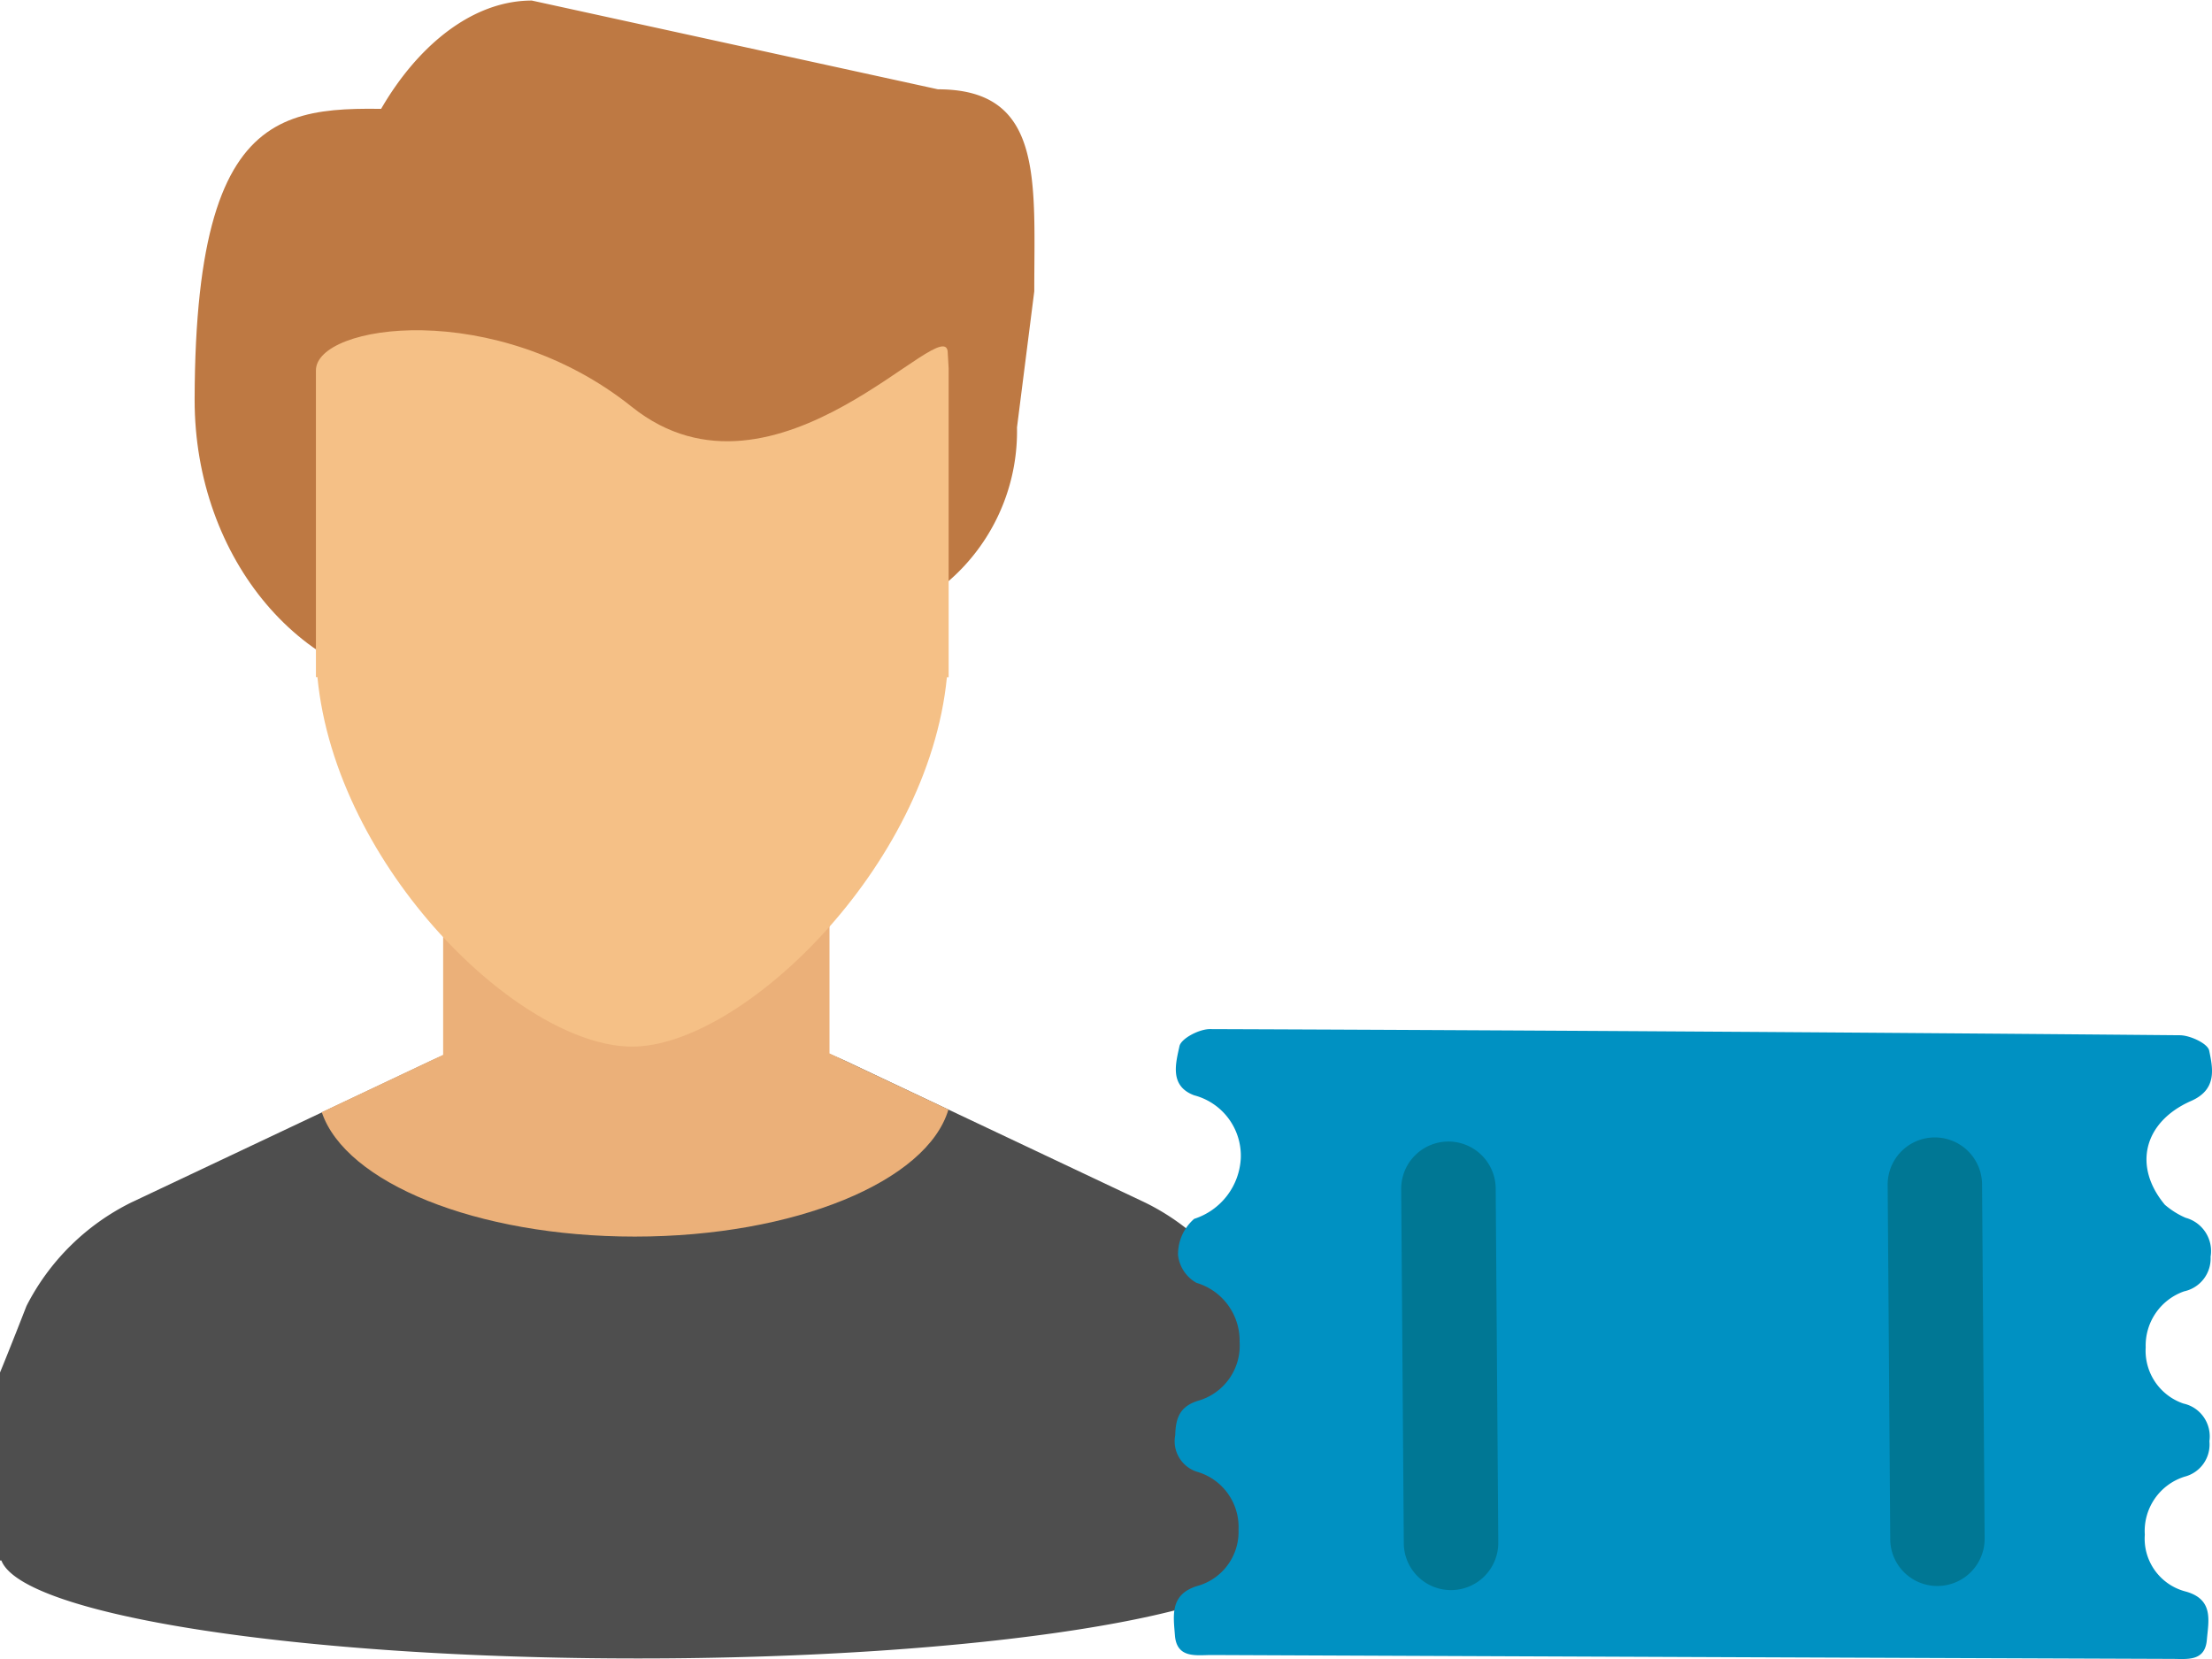
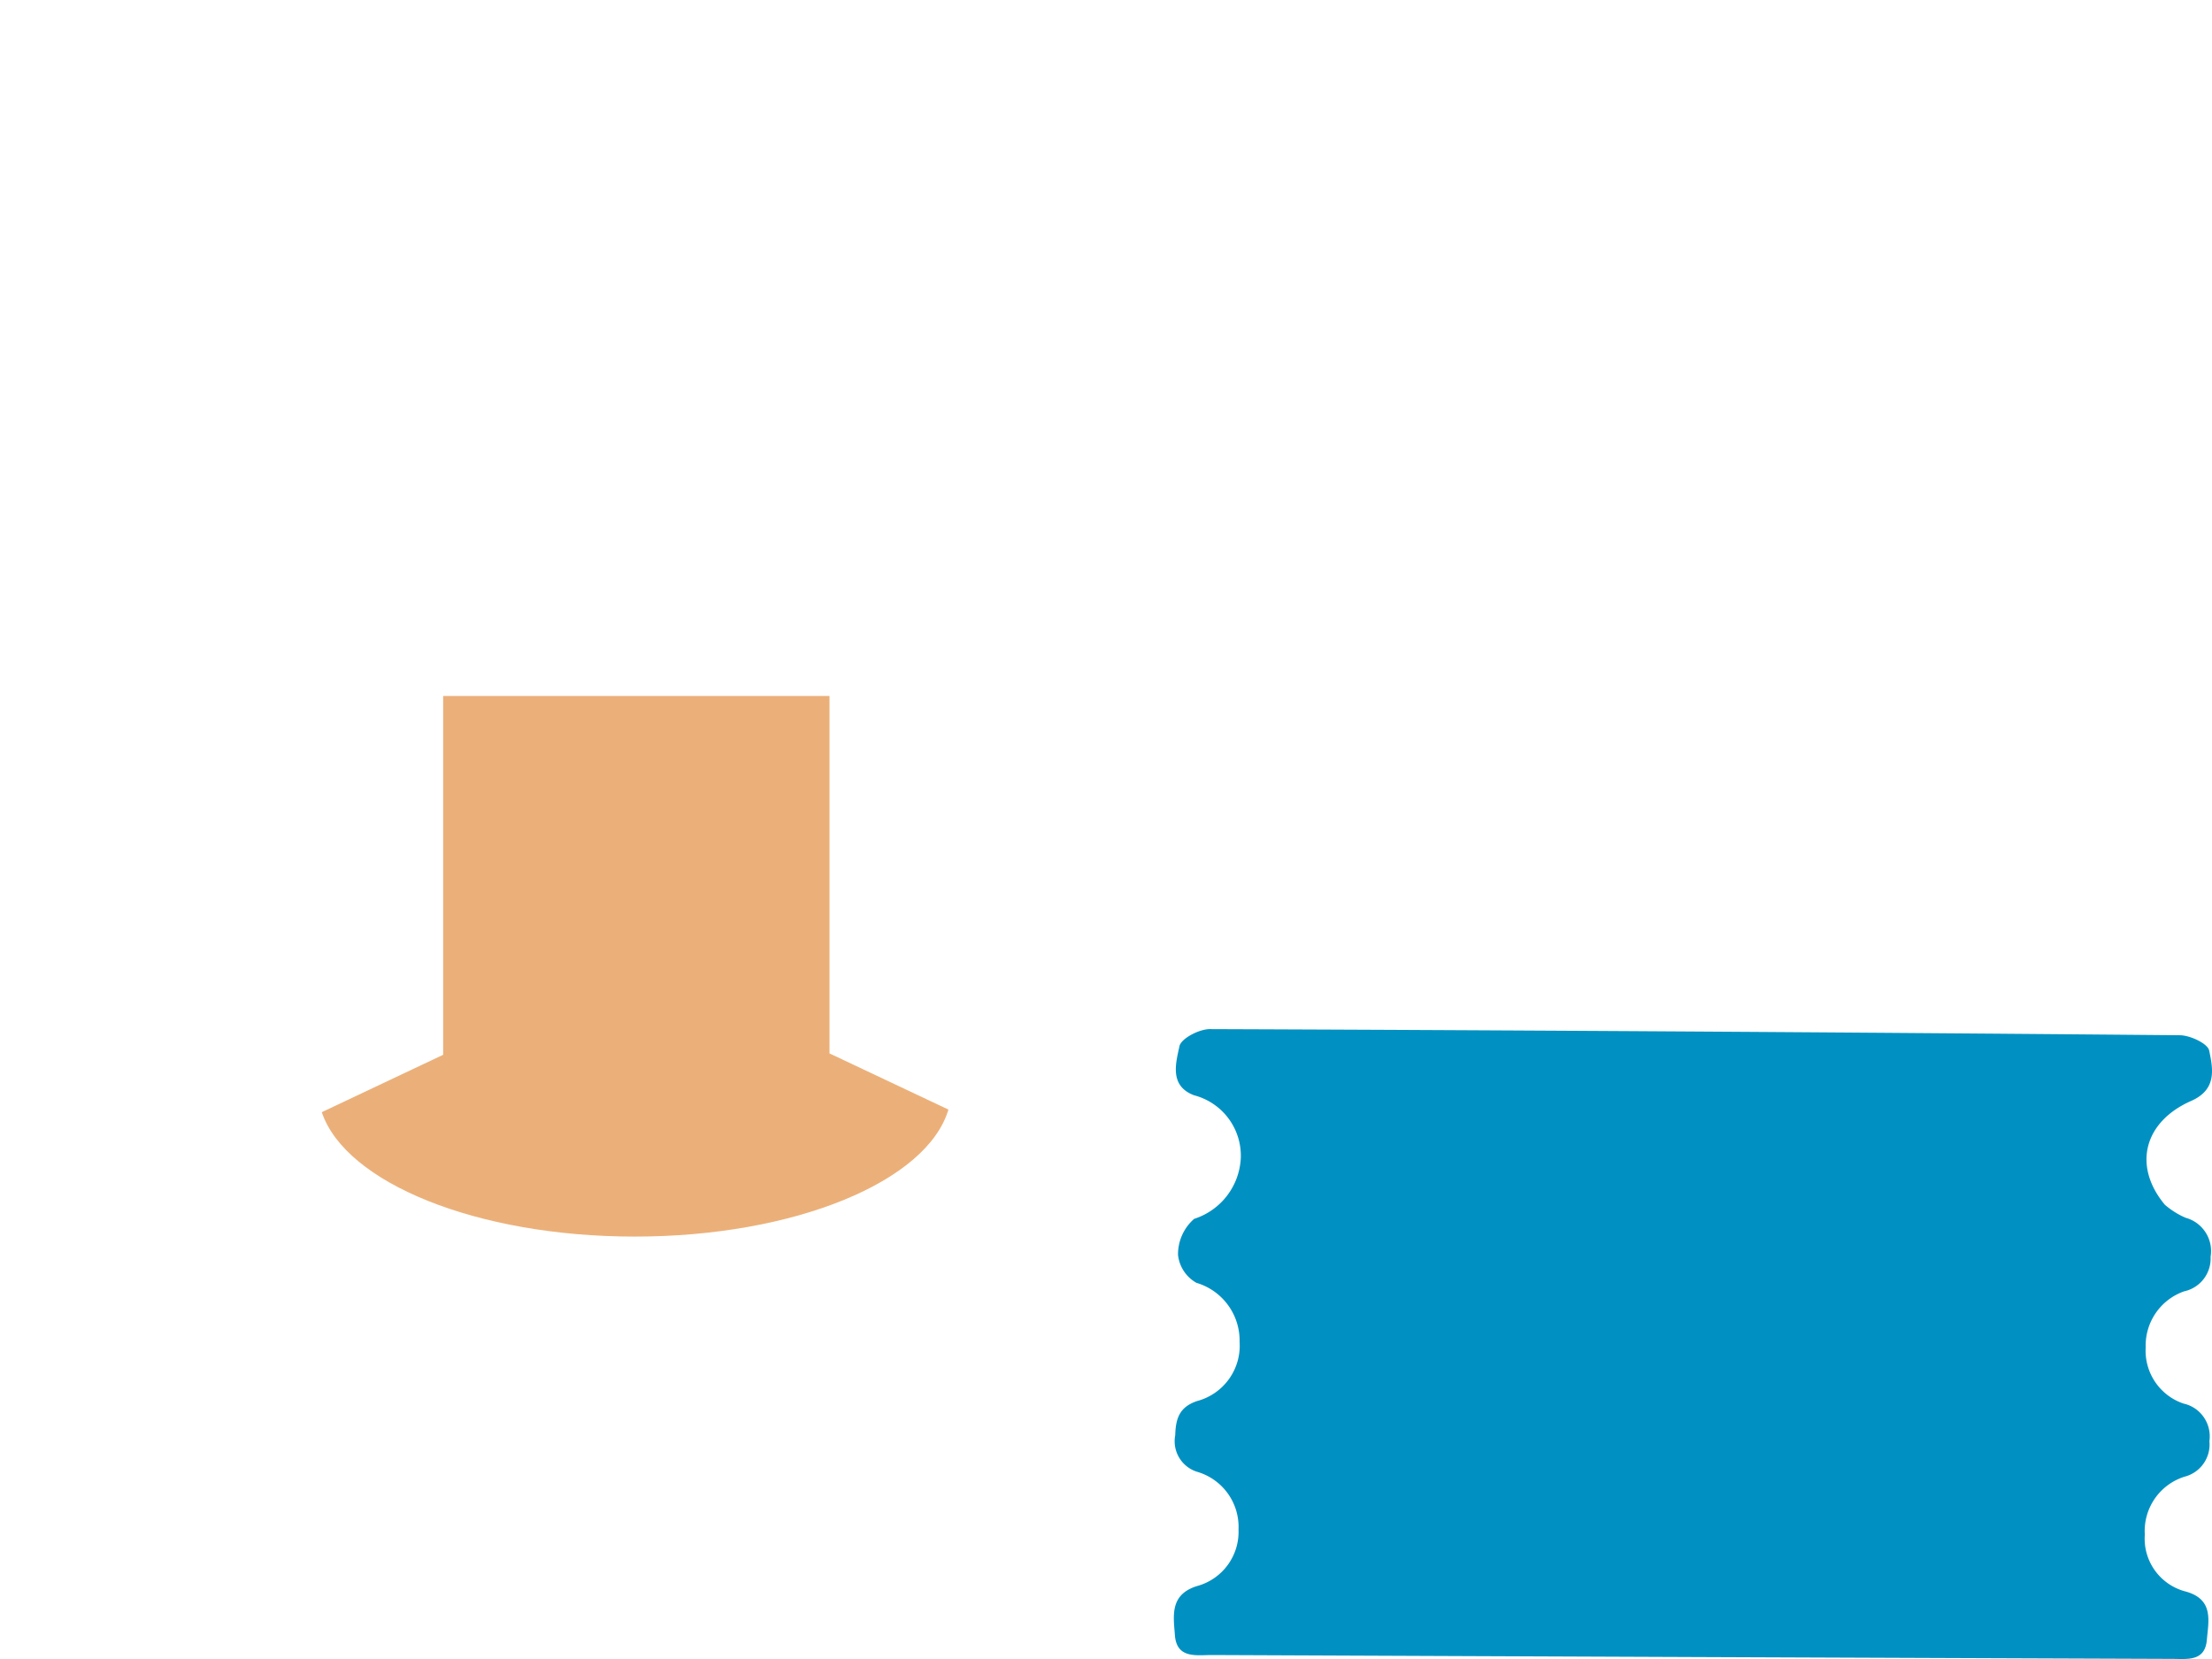
<svg xmlns="http://www.w3.org/2000/svg" width="80" height="60">
-   <path d="M24.781 14.45c0 5.773-3.972 10.468-8.87 10.468-4.9 0-8.88-4.684-8.872-10.469.024-11.781 3.973-10.472 8.871-10.472 4.899 0 8.871 4.691 8.871 10.472zm0 0" fill="#be7943" />
-   <path d="M45.203 47.238a8.375 8.375 0 0 0-3.789-3.746l-10.848-5.129a37.553 37.553 0 0 0-6.035-2.101h-2.918a37.12 37.12 0 0 0-6.039 2.11L4.766 43.48a8.454 8.454 0 0 0-3.809 3.754C.441 48.56.007 49.63 0 49.637v6.8h.05c.763 1.977 10.778 3.543 23.028 3.543 12.246 0 22.266-1.566 23.024-3.542h.05V49.64c0-.004-.437-1.09-.949-2.403zm0 0" fill="#4e4e4e" />
-   <path d="M29.816 22.762h-7.46a7.158 7.158 0 0 1-6.965-7.305l-3.118-6.262c0-4.015 3.13-9.175 6.961-9.175l14.688 3.21c3.832 0 3.484 3.286 3.484 7.305l-.625 4.922a7.166 7.166 0 0 1-6.965 7.305zm0 0" fill="#be7943" />
  <path d="M30 38.098V25.172H16.027v12.976l-1.39.657-3 1.418c.855 2.55 5.597 4.5 11.32 4.5 5.79 0 10.574-1.996 11.344-4.594zm0 0" fill="#ebb079" />
-   <path d="M34.277 12.77c0-1.684-6.207 6.117-11.425 1.945-4.926-3.945-11.426-3-11.426-1.32v11.093h.054c.665 6.895 7.329 13.364 11.383 13.364 3.942 0 10.711-6.465 11.383-13.36h.063V13.32l-.032-.55zm0 0" fill="#f5c086" />
  <path d="M78.297 43.574c.226.192.476.352.75.469.617.168 1.008.777.902 1.41a1.215 1.215 0 0 1-.957 1.25 2.076 2.076 0 0 0-1.39 2.027 2.017 2.017 0 0 0 1.367 2.032c.62.136 1.027.73.937 1.363a1.2 1.2 0 0 1-.898 1.281 2.059 2.059 0 0 0-1.438 2.098c-.07.95.551 1.816 1.477 2.055 1.031.285.824 1.07.766 1.757-.07.786-.723.68-1.254.68-11.579-.043-23.157-.09-34.735-.14-.554 0-1.27.14-1.332-.72-.054-.706-.187-1.464.797-1.773a2.034 2.034 0 0 0 1.504-2.047 2.077 2.077 0 0 0-1.469-2.078 1.157 1.157 0 0 1-.82-1.332c.016-.617.16-1.027.8-1.238a2.073 2.073 0 0 0 1.528-2.14 2.18 2.18 0 0 0-1.562-2.133 1.321 1.321 0 0 1-.665-1.008 1.7 1.7 0 0 1 .583-1.305 2.432 2.432 0 0 0 1.687-2.195 2.259 2.259 0 0 0-1.688-2.274c-.906-.34-.66-1.172-.53-1.777.058-.277.722-.625 1.113-.617 11.683.043 23.37.117 35.062.222.375 0 1.016.301 1.066.555.137.66.29 1.41-.66 1.824-1.695.75-2.117 2.344-.941 3.754zm0 0" fill="#0091c2" />
-   <path d="M52.371 41.285a1.712 1.712 0 0 1 1.723 1.695l.093 12.81a1.709 1.709 0 0 1-1.695 1.718h-.004a1.706 1.706 0 0 1-1.718-1.696l-.094-12.804a1.71 1.71 0 0 1 1.695-1.723zm17.589-.148h.005a1.709 1.709 0 0 1 1.719 1.695l.093 12.809a1.709 1.709 0 0 1-1.695 1.718 1.701 1.701 0 0 1-1.719-1.695l-.093-12.809a1.705 1.705 0 0 1 1.69-1.718zm0 0" fill="#007794" />
</svg>